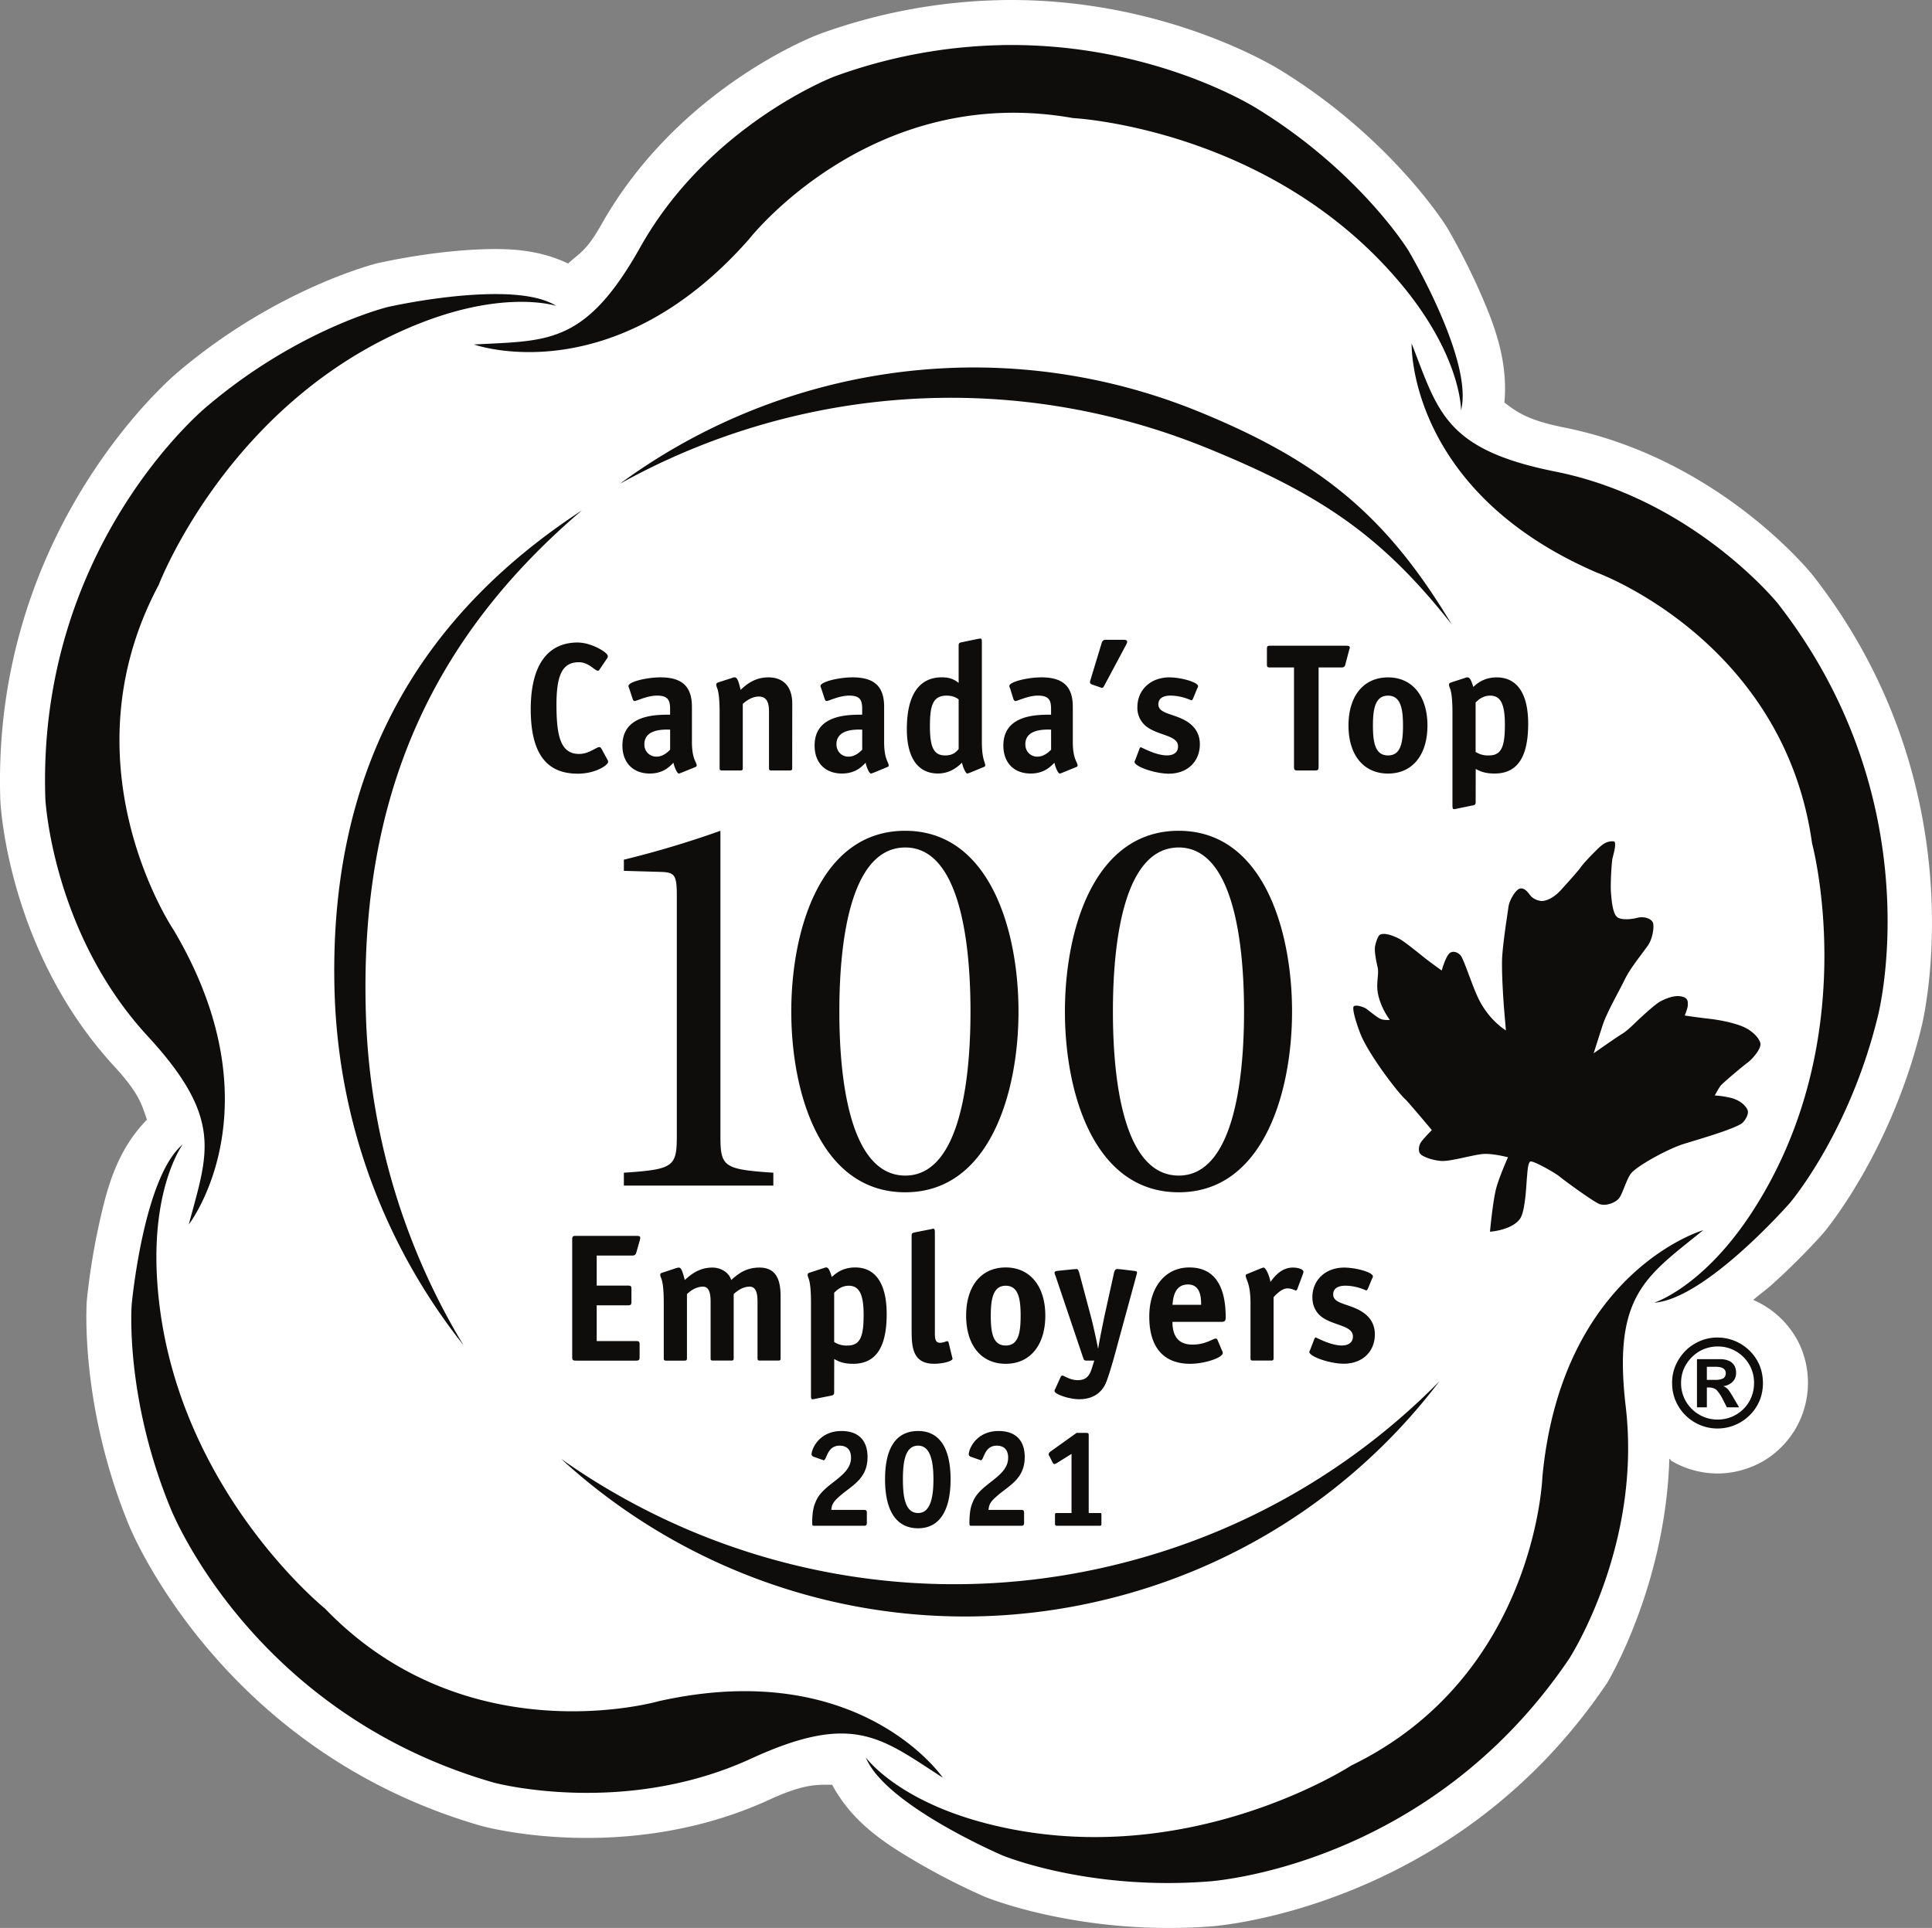
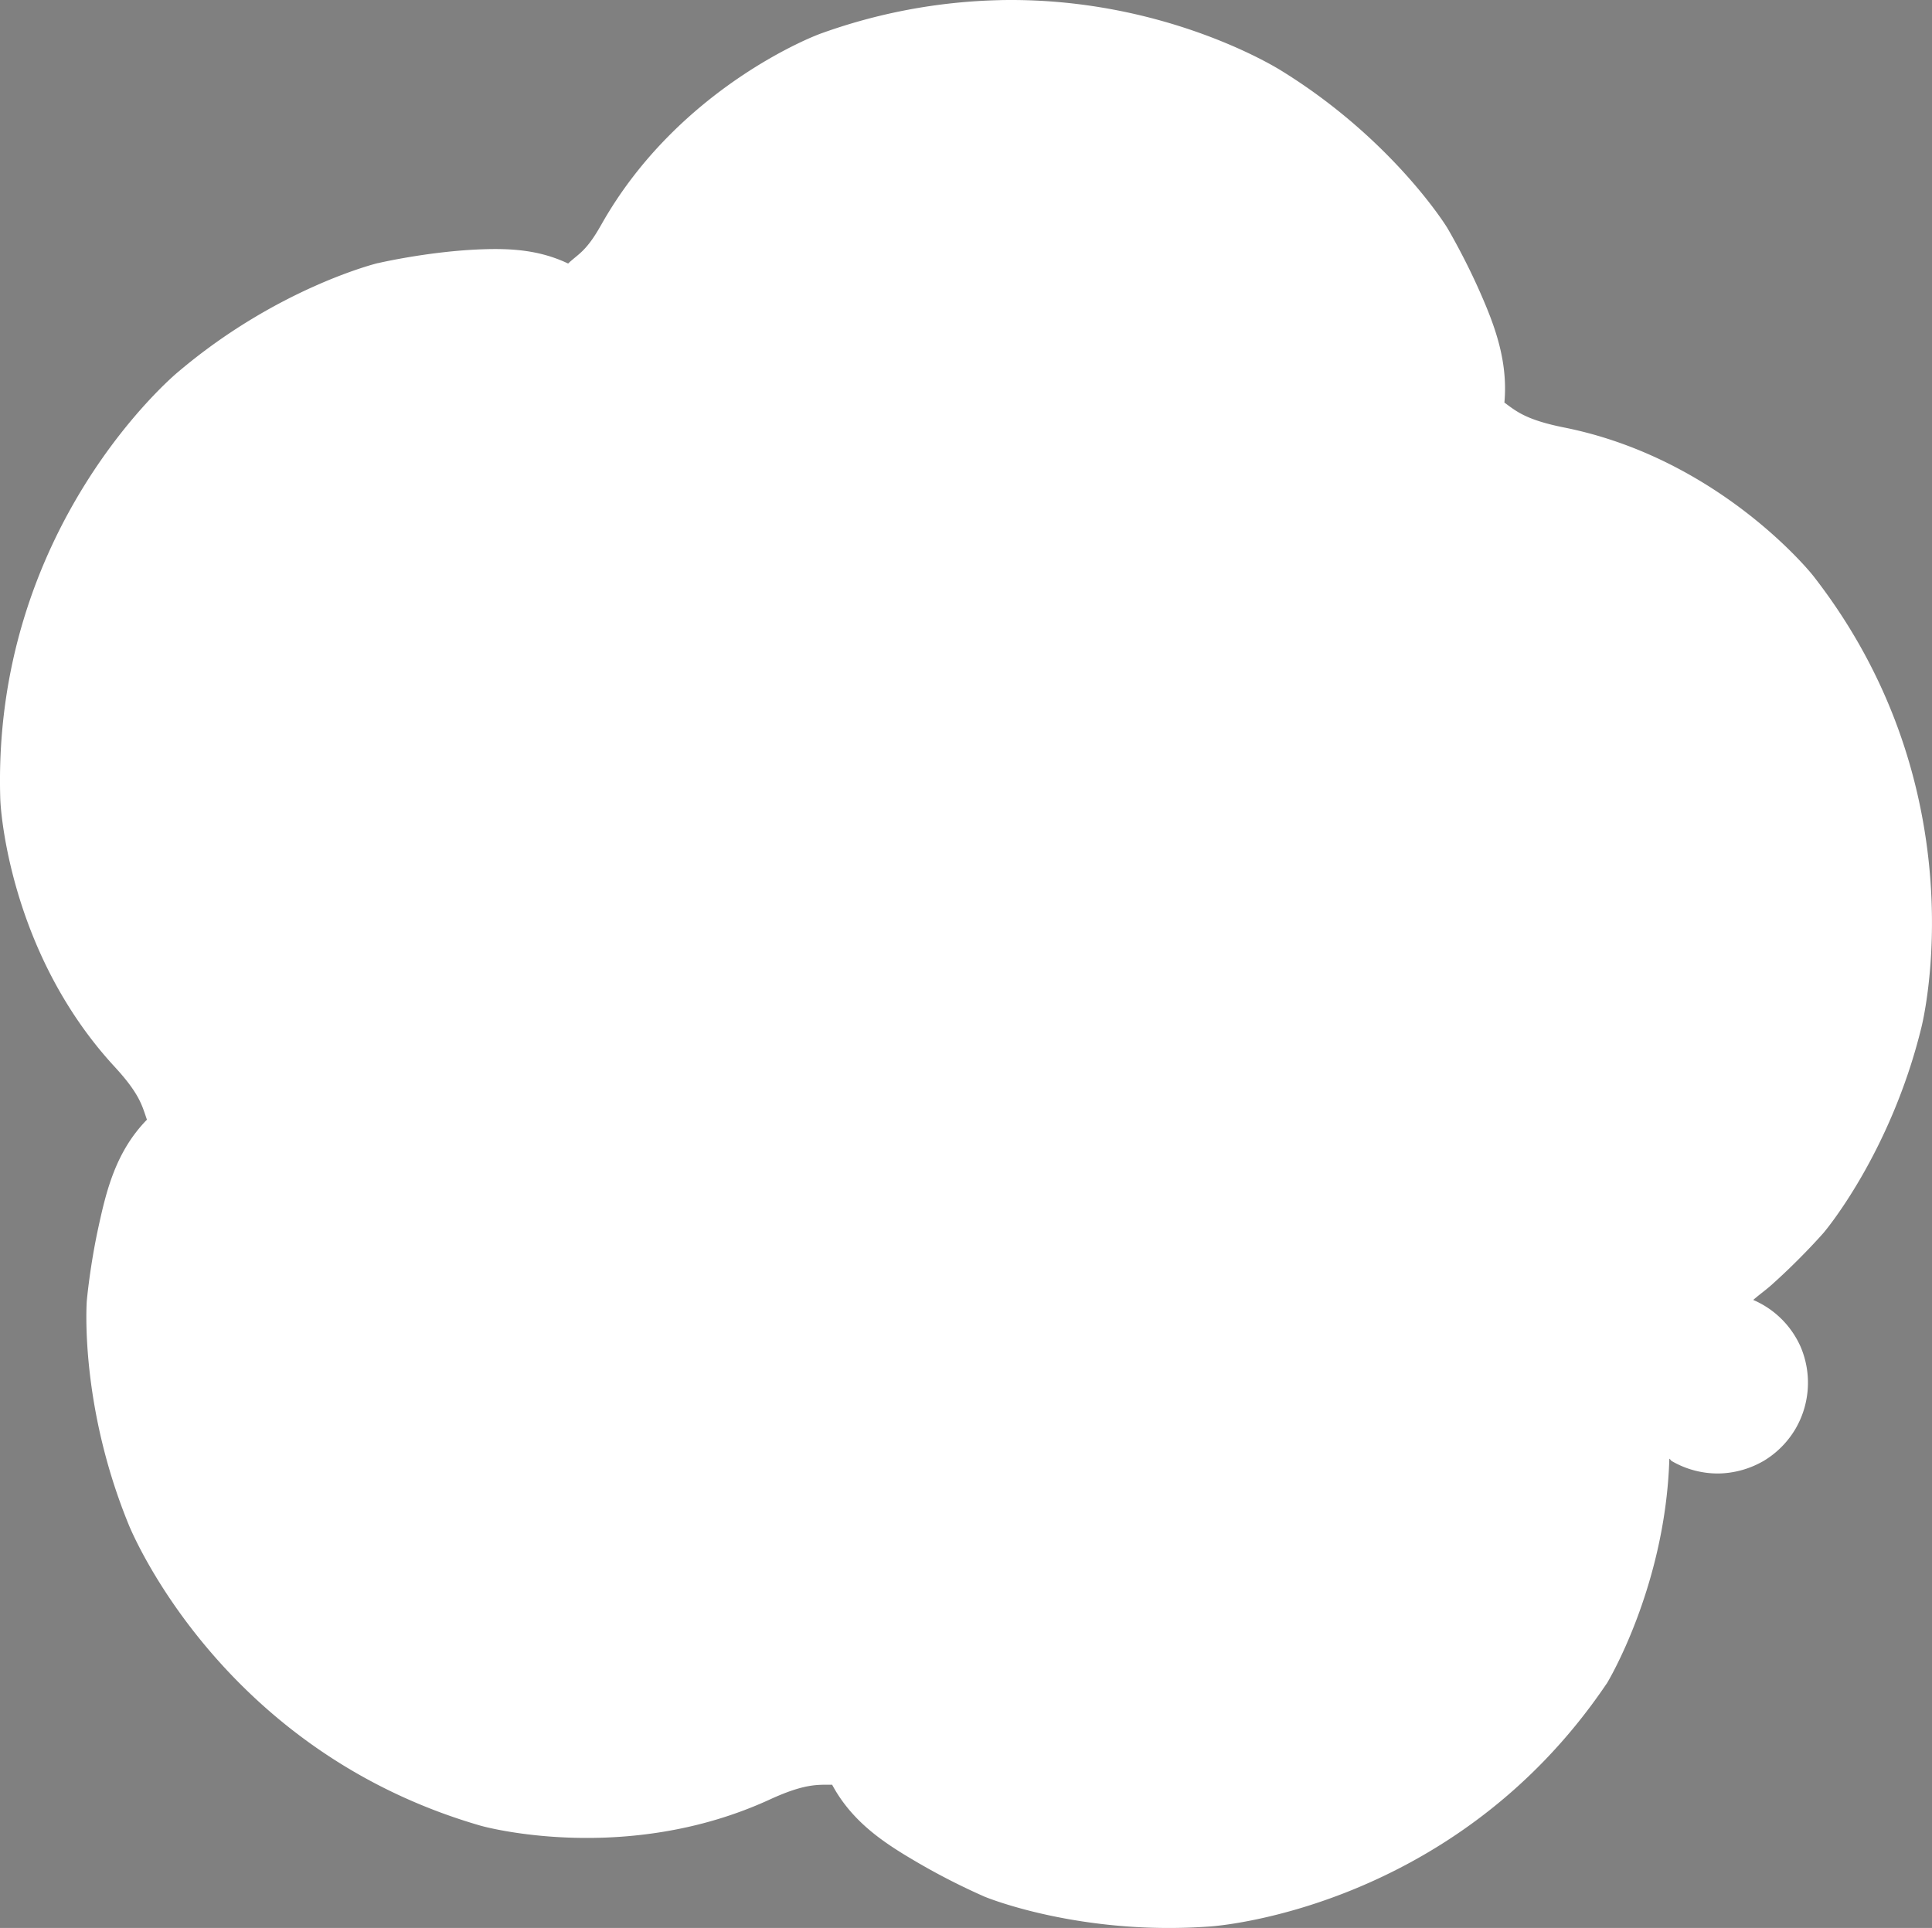
<svg xmlns="http://www.w3.org/2000/svg" width="63.296" height="63.168" version="1.2" viewBox="0 0 47.472 47.376">
  <rect x="0" y="0" width="47.472" height="47.376" fill="#808080" stroke="none" />
  <path d="M31.29-1.47a18.5 18.5 0 0 0-5.94 1.118l-.022.01s-4.56 1.698-7.113 6.244l-.002.002c-.49.873-.747.94-1.076 1.256-.948-.452-1.89-.498-2.805-.467-1.74.06-3.416.452-3.416.452l-.021.003s-3.277.797-6.543 3.57l-.004.003c-.066.055-6.121 5.1-5.813 14.037l.002.025s.209 4.866 3.744 8.696c.832.902.899 1.285 1.057 1.732-1.03 1.054-1.335 2.355-1.59 3.523-.279 1.281-.379 2.4-.379 2.4l-.002.02s-.25 3.358 1.371 7.32c.018.044 2.947 7.399 11.557 9.876l.025.006s4.69 1.305 9.426-.872c1.15-.528 1.563-.48 2.04-.484.686 1.28 1.812 1.973 2.835 2.57a22 22 0 0 0 2.168 1.102l.016.006s3.111 1.284 7.384.965c.053-.004 7.945-.52 12.963-7.942l.016-.021s1.92-3.15 2.047-7.363c.032.02.049.062.082.082l.021.011a3 3 0 0 0 1.473.393c.521 0 1.043-.145 1.479-.393l.021-.011a3 3 0 0 0 1.066-1.075 3 3 0 0 0 .184-2.611l-.02-.049a2.98 2.98 0 0 0-1.558-1.547c.19-.167.409-.323.59-.484.979-.872 1.718-1.719 1.718-1.719l.012-.015s2.178-2.565 3.192-6.721c.01-.04 1.964-7.72-3.547-14.787l-.016-.02s-3.027-3.814-8.139-4.838c-1.26-.251-1.578-.536-1.962-.818.124-1.357-.323-2.532-.778-3.57-.526-1.203-1.103-2.17-1.103-2.17l-.012-.018s-1.766-2.861-5.406-5.11c-.015-.009-3.79-2.428-9.223-2.318" style="display:inline;opacity:1;vector-effect:none;fill:#fff;fill-opacity:1;fill-rule:nonzero;stroke:none;stroke-width:2.661;stroke-linecap:butt;stroke-linejoin:miter;stroke-miterlimit:4;stroke-dasharray:none;stroke-dashoffset:0;stroke-opacity:1" transform="matrix(.75 0 0 .75 1.107 1.106)" />
  <g style="display:inline">
-     <path d="M32.795 1.479a17 17 0 0 0-5.465 1.03s-4.093 1.565-6.353 5.59c-1.813 3.235-3.062 3.053-5.448 3.188 0 0 4.536 1.629 9.01-3.45 0 0 4.005-5.145 10.62-3.968 0 0 6.562.329 10.827 5.537 1.901 2.328 1.881 4.037 1.881 4.037.417-1.635-1.728-5.24-1.728-5.24S44.566 5.641 41.2 3.568c0 0-3.407-2.191-8.406-2.09M16.545 9.64a10 10 0 0 0-.686.002c-1.545.052-3.142.414-3.142.414s-2.927.704-5.938 3.261c0 0-5.58 4.556-5.293 12.864 0 0 .226 4.38 3.356 7.771 2.51 2.724 1.953 3.854 1.344 6.166 0 0 2.957-3.806-.49-9.635 0 0-3.656-5.395-.495-11.322 0 0 2.339-6.147 8.61-8.59 2.802-1.088 4.416-.547 4.416-.547-.4-.252-1.01-.36-1.682-.384m29.703 1.615s-.151 4.821 6.063 7.504c0 0 6.13 2.224 7.056 8.875 0 0 1.714 6.345-1.922 12.011-1.62 2.527-3.25 3.036-3.25 3.036 1.683-.115 4.444-3.266 4.444-3.266s1.952-2.286 2.884-6.125c0 0 1.829-6.967-3.28-13.52 0 0-2.756-3.412-7.282-4.318-3.63-.724-3.843-1.968-4.713-4.197m-14.437.785a19.62 19.62 0 0 0-11.5 3.809c5.708-3.172 12.755-3.813 19.265-1.157 3.693 1.51 5.682 2.844 7.985 5.766-2.094-3.49-4.215-5.309-8.272-6.965a19.5 19.5 0 0 0-7.478-1.453m-12.74 4.678c-5.506 3.594-8.313 8.724-8.11 15.781.13 4.38 1.693 8.38 4.219 11.568a22.2 22.2 0 0 1-3.194-10.875c-.208-7.03 2.11-12.24 7.084-16.474m13.04 4.203c-.015 0-.067.015-.088.015l-.5.104c-.072.016-.115.016-.115.11v1.224c-.094-.068-.228-.182-.55-.182-.74 0-1.147.567-1.147 1.698 0 .906.34 1.453 1.021 1.453.428 0 .692-.265.786-.354.03.146.12.354.171.354.026 0 .058-.016.079-.022l.453-.187c.031-.01.058-.025.058-.051 0-.12-.11-.2-.11-.777v-3.26c0-.1-.01-.125-.058-.125m4.121.04c-.078 0-.11.028-.136.1l-.37 1.22c-.01.036-.015.046-.015.077 0 .042.047.063.094.078l.228.079c.021.005.043.021.074.021.042 0 .056-.048.082-.09l.71-1.328c.01-.02.03-.062.03-.088 0-.062-.061-.068-.118-.068zm-17.302.09c-1.032 0-1.541.807-1.541 2.182 0 1.433.499 2.116 1.54 2.116.59 0 .995-.283.995-.387 0-.031-.01-.052-.031-.088l-.182-.334q-.038-.063-.068-.062c-.12 0-.334.224-.672.224-.615 0-.739-.61-.739-1.625 0-1.026.228-1.38.739-1.38.317 0 .517.28.62.28.022 0 .046-.026.067-.062l.225-.332c.031-.042.031-.064.031-.09 0-.114-.536-.441-.984-.441m22.683.104c-.083 0-.105.017-.105.1v.515c0 .084.022.098.105.098h.782v3.25c0 .11.024.125.123.125h.558c.1 0 .125-.016.125-.125v-3.25h.74c.047 0 .114 0 .135-.094l.125-.472c.01-.042.022-.053.022-.084 0-.052-.033-.063-.153-.063zm-19.97 1.037c-.459 0-1.051.146-1.051.282 0 .026.004.046.02.072l.12.365c.006.021.026.057.057.057.078 0 .407-.178.74-.178.375 0 .426.173.426.443v.182c-.474 0-1.562.001-1.562 1.012 0 .562.35.916.896.916.448 0 .656-.234.775-.354.032.146.12.354.178.354.021 0 .052-.016.072-.022l.46-.187c.026-.01.052-.025.052-.051 0-.12-.156-.2-.156-.777v-1.15c0-.626-.283-.964-1.027-.964m2.433 0a.2.2 0 0 0-.094.02l-.453.146q-.062.023-.062.069c0 .135.11.088.11.931v1.803c0 .063.013.082.081.082h.594c.073 0 .084-.02.084-.082v-2.1c.078-.067.275-.24.525-.24.302 0 .334.271.334.5v1.84c0 .063.011.082.084.082h.594c.068 0 .082-.02.082-.082l.002-2.1c0-.718-.45-.869-.777-.869-.474 0-.744.254-.916.41-.063-.28-.11-.41-.188-.41m3.86 0c-.459 0-1.053.146-1.053.282 0 .026.01.046.021.072l.12.365c.005.021.03.057.056.057.078 0 .408-.178.746-.178.375 0 .422.173.422.443v.182c-.474 0-1.559.001-1.559 1.012 0 .562.345.916.897.916.448 0 .656-.234.775-.354.026.146.12.354.172.354.021 0 .052-.016.078-.022l.453-.187c.032-.01.053-.025.053-.051 0-.12-.15-.2-.15-.777v-1.15c0-.626-.281-.964-1.031-.964m6.187 0c-.458 0-1.053.146-1.053.282a.13.13 0 0 0 .022.072l.113.365c.01.021.031.057.063.057.078 0 .406-.178.74-.178.375 0 .428.173.428.443v.182c-.474 0-1.563.001-1.563 1.012 0 .562.348.916.895.916.447 0 .657-.234.777-.354.031.146.118.354.176.354.02 0 .053-.016.074-.022l.457-.187c.026-.01.053-.025.053-.051 0-.12-.157-.2-.157-.777v-1.15c0-.626-.28-.964-1.025-.964m4.197 0c-.646 0-1.056.431-1.056.973a.77.77 0 0 0 .353.678c.39.26.979.26.979.61 0 .213-.166.296-.364.296-.37 0-.829-.266-.855-.266s-.036.026-.047.057l-.129.34c-.005.026-.031.062-.031.078 0 .161.682.39 1.12.39.634 0 1.02-.417 1.02-.964 0-.35-.167-.572-.396-.729-.427-.281-.963-.255-.963-.578 0-.203.166-.287.395-.287.38 0 .672.156.693.156.005 0 .036-.025.047-.056l.135-.328a.2.2 0 0 0 .031-.079c0-.135-.567-.29-.932-.29m7.157 0c-.808 0-1.297.615-1.297 1.578 0 .959.49 1.573 1.297 1.573.802 0 1.29-.614 1.29-1.573 0-.963-.494-1.578-1.29-1.578m2.605 0a.2.2 0 0 0-.09.02l-.453.146q-.065.023-.066.069c0 .135.113.088.113.931v3.026c0 .099.017.125.043.125.031 0 .083-.01.103-.016l.5-.103c.073-.01.114-.021.114-.11l.002-1.088c.125.063.275.15.619.15.776 0 1.1-.583 1.1-1.63 0-1-.37-1.52-1.032-1.52-.4 0-.635.188-.765.313-.063-.198-.11-.313-.188-.313m-17.074.598c.25 0 .348.09.4.121v1.629c-.068.078-.17.209-.441.209-.386 0-.5-.286-.5-.963 0-.661.093-.996.54-.996m14.469 0c.411 0 .49.423.49.98 0 .563-.074.979-.49.979-.422 0-.495-.421-.495-.979 0-.557.078-.98.495-.98m3.35 0c.369 0 .478.339.478.953 0 .703-.105 1.006-.522 1.006a.74.74 0 0 1-.437-.115v-1.62c.083-.077.225-.224.48-.224M21.76 23.906c.086-.004.157 0 .195 0v.657c-.073.072-.228.228-.447.228a.39.39 0 0 1-.397-.406c0-.395.39-.467.649-.479m6.293 0c.086-.004.157 0 .195 0v.657c-.073.072-.23.228-.45.228-.228 0-.394-.172-.394-.406 0-.395.39-.467.649-.479m6.187 0c.086-.004.158 0 .196 0v.657c-.073.072-.23.228-.45.228-.229 0-.394-.172-.394-.406 0-.395.39-.467.648-.479M23.602 27.22a32 32 0 0 1-3.163.947v.365l1.262.037c.401.021.473.114.473.77v7.86c0 1.025-.094 1.115-1.735 1.224v.422h4.897v-.422c-1.646-.11-1.734-.199-1.734-1.225zm6.052 0c-2.776 0-3.73 3.25-3.73 5.922 0 2.666.953 5.922 3.734 5.922 2.76 0 3.71-3.256 3.71-5.922 0-2.672-.948-5.922-3.714-5.922m8.963 0c-2.776 0-3.728 3.25-3.728 5.922s.952 5.922 3.728 5.922c2.76 0 3.713-3.256 3.713-5.922 0-2.672-.952-5.922-3.713-5.922m14.25.347c-.203-.02-.348.075-.525.247-.089.088-.423.42-.543.587s-.504.588-.66.76c-.058.063-.282.309-.578.356-.115.02-.292-.047-.391-.141-.094-.099-.188-.286-.36-.266-.156.021-.37.411-.39.604-.026.193-.193 1.234-.21 1.728-.015.532.053 1.44.063 1.575l.063.744s-.5-.292-.854-.953c-.24-.453-.52-1.396-.64-1.516s-.25-.125-.328-.078c-.14.078-.282.584-.282.584s-.297-.214-.49-.36c-.166-.13-.692-.563-.869-.662-.167-.093-.486-.229-.652-.156-.084.031-.16.302-.176.416-.02.198.072.584.088.656.052.214-.052.501.006.834.083.485.394.891.394.891s-.18.016-.3-.031c-.115-.047-.402-.286-.475-.338-.073-.047-.292-.131-.397-.084-.104.047.14.745.22.937.275.662 1.192 1.875 1.468 2.125.088.079.86 1 .86 1s-.329.333-.376.432c-.052.094-.073.272 0 .35.068.083.38.21.688.23.312.02 1.057-.21 1.39-.23.318-.016.793.109.793.109s-.261.584-.37.959c-.12.39-.22 1.479-.22 1.479.094 0 .788-.083 1.006-.458.167-.302.188-1.214.21-1.365.01-.099.024-.457.113-.478.104-.021.791.364.937.484.14.12 1.167.87 1.334.916.24.073.553-.073.647-.219.098-.14.24-.624.375-.79.197-.245 1.186-.793 1.712-.96.532-.166 1.557-.457 1.9-.666.1-.062.266-.317.204-.453-.068-.15-.234-.303-.51-.386a3 3 0 0 0-.562-.088s.13-.245.197-.328c.104-.115.73-.641.88-.75.157-.115.453-.46.417-.631-.037-.167-.244-.396-.541-.532-.302-.135-.777-.233-1.162-.275-.375-.042-.776-.104-.776-.104s.1-.24.1-.334c0-.098.03-.244-.21-.29-.239-.053-.536.083-.677.156-.146.073-.473.37-.666.547-.14.125-.406.411-.61.53-.239.147-.921.63-.921.63s.26-.822.307-.957c.13-.39.558-1.142.699-1.434.177-.375.488-.745.77-1.14.171-.24.214-.666.161-.76-.072-.146-.322-.199-.515-.147-.14.037-.459.083-.625-.006-.162-.088-.203-.494-.229-.806s.025-1.057.051-1.15c.026-.1.152-.533.037-.544m-23.207.2c1.698 0 2.135 2.833 2.135 5.375s-.437 5.375-2.135 5.375c-1.719 0-2.162-2.834-2.162-5.375s.438-5.375 2.162-5.375m8.957 0c1.698 0 2.14 2.833 2.14 5.375s-.442 5.375-2.14 5.375c-1.719 0-2.156-2.834-2.156-5.375s.437-5.375 2.156-5.375m-32.63 9.728c-1.292 1.078-1.673 5.25-1.673 5.25s-.234 3 1.266 6.656c0 0 2.615 6.71 10.6 9.006 0 0 4.235 1.14 8.427-.787 3.365-1.547 4.271-.667 6.282.625 0 0-2.71-3.988-9.319-2.504 0 0-6.265 1.802-10.922-3.037 0 0-5.12-4.125-5.505-10.844-.172-3 .843-4.365.843-4.365m24.58 2.762c-.011 0-.064.02-.085.02l-.5.099c-.073.02-.115.02-.115.11v3.04c0 .552 0 1.157.735 1.157.286 0 .605-.083.605-.166 0-.021-.006-.022-.012-.053l-.119-.488c-.005-.02-.026-.032-.047-.032-.036 0-.114.051-.234.051-.167 0-.166-.167-.166-.36v-3.253c0-.1-.016-.125-.063-.125m25.232.05s-4.63 1.345-5.266 8.085c0 0-.218 6.52-6.26 9.453 0 0-5.504 3.593-12.01 1.885-2.91-.766-3.896-2.15-3.896-2.15.625 1.562 4.479 3.212 4.479 3.212s2.776 1.152 6.718.855c0 0 7.188-.411 11.844-7.296 0 0 2.392-3.679 1.856-8.262-.433-3.682.68-4.27 2.535-5.781m-36.926.184c-.104 0-.125.016-.125.125v3.838c0 .11.02.125.125.125h1.963c.099 0 .12-.016.12-.125l.001-.396c0-.104-.02-.12-.125-.12h-1.281v-1.171h1.015c.105 0 .123-.021.123-.125v-.397c0-.104-.013-.125-.123-.125h-1.015v-.984h1.16c.047 0 .116-.004.137-.098l.113-.396c.01-.042.016-.058.016-.084 0-.057-.03-.067-.145-.067zm8.197 1.035c-.026 0-.056.011-.088.022l-.459.15c-.041.01-.062.037-.062.063 0 .14.11.09.11.933v3.026c0 .104.016.125.042.125.031 0 .083-.01.104-.016l.5-.1c.073-.015.113-.026.113-.109l.002-1.094c.125.068.275.157.62.157.775 0 1.099-.588 1.099-1.63 0-1.004-.37-1.527-1.031-1.527-.402 0-.636.188-.766.313-.063-.198-.106-.313-.184-.313m5.881 0c-.807 0-1.297.615-1.297 1.579 0 .963.49 1.578 1.297 1.578.802 0 1.297-.615 1.297-1.578s-.5-1.579-1.297-1.579m6.016 0c-.802 0-1.313.662-1.313 1.61 0 1.099.552 1.547 1.338 1.547.474 0 1.069-.198 1.069-.354a.1.1 0 0 0-.016-.062l-.152-.36c-.01-.026-.037-.052-.063-.052-.083 0-.327.199-.76.199-.562 0-.656-.413-.656-.746h1.604c.114 0 .14-.036.14-.15 0-.72-.18-1.632-1.191-1.632m-16.725.006a.3.3 0 0 0-.088.016l-.453.15c-.042.01-.068.032-.068.063 0 .135.115.09.115.933v1.801c0 .068.014.084.082.084h.594c.068 0 .084-.016.084-.084V42.4c.078-.073.27-.244.525-.244.224 0 .25.276.25.5v1.838c0 .068.011.084.084.084h.588c.073 0 .084-.016.084-.084V42.4c.078-.073.275-.244.525-.244.23 0 .256.276.256.5v1.838c0 .068.01.084.078.084h.594c.073 0 .084-.016.084-.084v-2.02c0-.52-.13-.943-.693-.943-.49 0-.744.255-.926.407-.068-.25-.349-.407-.61-.407-.468 0-.734.255-.911.407-.068-.276-.116-.407-.194-.407m19.156 0c-.02 0-.052.016-.078.022l-.453.187c-.031.01-.053.025-.053.051 0 .135.157.246.157.902v1.801c0 .068.01.084.084.084h.588c.072 0 .084-.016.084-.084V42.5c.078-.083.27-.287.453-.287.14 0 .245.068.28.068.027 0 .042-.036.048-.056l.187-.5a.2.2 0 0 0 .01-.059c0-.078-.172-.135-.344-.135-.406 0-.629.334-.738.469-.031-.203-.152-.469-.225-.469m2.65 0c-.64 0-1.05.427-1.05.969 0 .349.17.558.348.678.396.26.98.26.98.61 0 .213-.167.296-.365.296-.37 0-.828-.262-.854-.262-.02 0-.03.022-.046.053l-.131.338c-.006.026-.032.062-.032.078 0 .161.683.39 1.125.39.63 0 1.022-.41 1.022-.962 0-.344-.168-.573-.402-.729-.422-.281-.963-.255-.963-.578 0-.203.167-.287.396-.287.38 0 .676.156.692.156.005 0 .036-.026.046-.052l.137-.329a.2.2 0 0 0 .031-.078c0-.14-.569-.29-.933-.29m-8.775.047c-.015 0-.076.006-.097.006l-.496.05c-.089.011-.13.017-.13.07a.4.4 0 0 0 .032.099l.91 2.697c.021.057.031.078.11.078h.25l-.063.197c-.073.256-.167.444-.475.444-.265 0-.447-.15-.51-.15a.06.06 0 0 0-.052.04l-.176.391a.13.13 0 0 0-.027.072c0 .11.484.272.812.272.334 0 .704-.125.881-.557.13-.333.293-.937.397-1.328l.588-2.156c.01-.047.025-.084.025-.11 0-.041-.035-.048-.129-.058l-.418-.051c-.016 0-.083-.006-.11-.006-.051 0-.081.057-.097.125l-.318 1.438c-.021.109-.166.802-.198 1.03h-.01c-.036-.202-.157-.76-.23-1.03l-.385-1.448c-.02-.057-.037-.115-.084-.115m3.647.506c.411 0 .432.421.432.666h-.938c.016-.167.042-.666.506-.666m-11.11.041c.37 0 .485.34.485.959 0 .703-.11 1-.527 1a.74.74 0 0 1-.438-.115v-1.615c.083-.079.23-.229.48-.229m5.141 0c.412 0 .488.426.488.979 0 .562-.071.98-.488.98-.422 0-.49-.423-.49-.98 0-.553.079-.979.49-.979m23.317 1.697a1.44 1.44 0 0 0-.745.203c-.229.13-.405.314-.54.543a1.4 1.4 0 0 0-.2.745q-.002.405.2.75a1.49 1.49 0 0 0 1.285.74 1.5 1.5 0 0 0 1.293-.74c.135-.23.197-.48.197-.75q0-.305-.11-.579a1.5 1.5 0 0 0-1.38-.912m.005.293q.33-.002.604.16a1.18 1.18 0 0 1 .59 1.037c0 .22-.052.417-.156.604a1.19 1.19 0 0 1-1.038.594q-.319.002-.6-.16a1.2 1.2 0 0 1-.437-.434 1.17 1.17 0 0 1-.16-.603c0-.214.051-.418.16-.6q.165-.273.438-.438c.182-.104.386-.16.6-.16m-.677.416v1.578h.324v-.65h.082c.062 0 .115.016.156.031a.3.3 0 0 1 .131.114q.07.078.156.25l.131.255h.4l-.187-.318c-.068-.12-.13-.208-.166-.26a.4.4 0 0 0-.166-.115.52.52 0 0 0 .313-.15.4.4 0 0 0 .107-.287.46.46 0 0 0-.057-.239.4.4 0 0 0-.181-.156.7.7 0 0 0-.293-.053zm.324.25h.29q.166 0 .245.053a.17.17 0 0 1 .084.15q0 .134-.094.182a.6.6 0 0 1-.265.043h-.26zm-8.762.475a22.2 22.2 0 0 1-9.744 5.781c-6.766 1.938-13.698.53-19.031-3.24 4.844 4.448 11.823 6.349 18.61 4.406a19.44 19.44 0 0 0 10.165-6.947m-19.59 1.629c-.729 0-.98.584-.98.771 0 .021.022.042.043.063l.29.103c.022 0 .043.022.063.022.105 0 .105-.479.522-.479.229 0 .375.124.375.395 0 .625-.897.834-1.147 1.418-.041.104-.125.25-.125.728 0 .084.021.084.063.084h1.625c.083 0 .103-.022.103-.105v-.313c0-.083-.02-.103-.103-.103h-1.063c.021-.188.064-.271.334-.5.375-.313.854-.541.854-1.229 0-.562-.312-.855-.854-.855m2.512 0c-.73 0-1.084.563-1.084 1.584 0 1.041.376 1.603 1.084 1.603.688 0 1.063-.562 1.063-1.603 0-1.042-.375-1.584-1.063-1.584m2.637 0c-.73 0-.979.584-.979.771 0 .021.02.042.041.063l.293.103c.021 0 .042.022.063.022.104 0 .103-.479.52-.479.228 0 .374.124.374.395 0 .625-.894.834-1.144 1.418-.042.104-.125.25-.125.728 0 .084.02.084.062.084h1.625c.084 0 .104-.022.104-.105v-.313c0-.083-.02-.103-.104-.103h-1.062c.02-.188.061-.271.332-.5.375-.313.855-.541.855-1.229 0-.562-.314-.855-.855-.855m2.554.062-.875.625c-.02.021-.04.043-.04.084 0 .021-.002.02.019.041l.105.21q.032.061.063.062c.02 0 .042-.022.062-.022l.5-.312v1.937h-.48c-.042 0-.062 0-.062.063v.293q0 .062.062.062h1.396c.063 0 .063-.02.063-.062v-.293c0-.063 0-.063-.063-.063h-.353v-2.52c0-.083 0-.105-.084-.105zm-5.19.418c.395 0 .5.5.5 1.104s-.105 1.103-.5 1.103c-.418 0-.5-.5-.5-1.103 0-.604.082-1.104.5-1.104" style="opacity:1;vector-effect:none;fill:#0f0c0c;fill-opacity:1;fill-rule:nonzero;stroke:none;stroke-width:2.661;stroke-linecap:butt;stroke-linejoin:miter;stroke-miterlimit:4;stroke-dasharray:none;stroke-dashoffset:0;stroke-opacity:1" transform="scale(.75)" />
-   </g>
+     </g>
</svg>